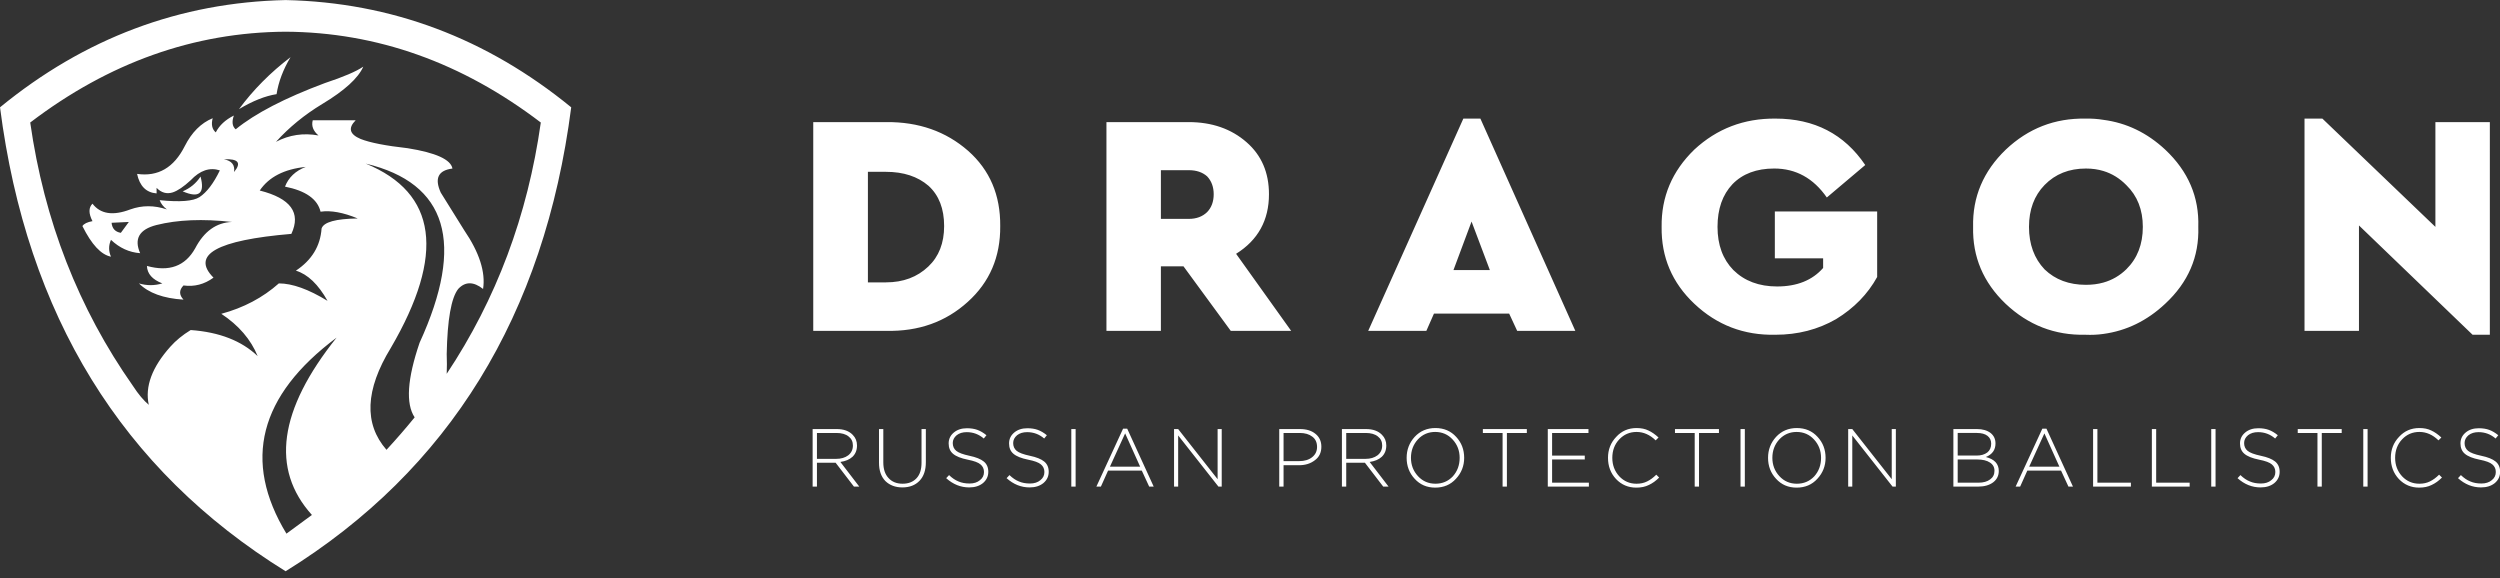
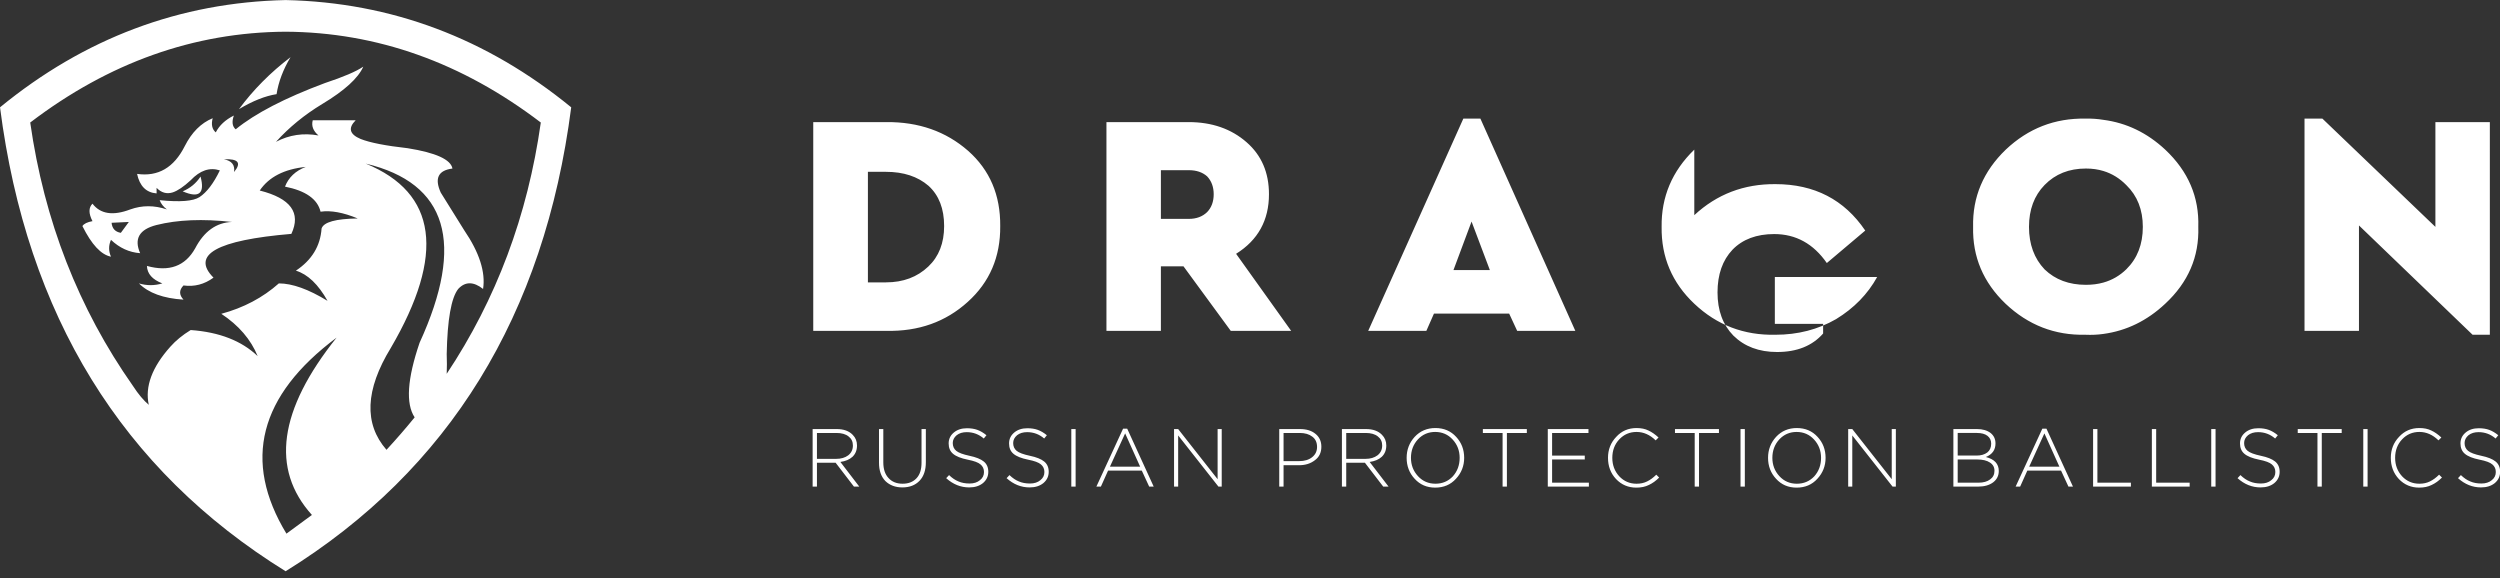
<svg xmlns="http://www.w3.org/2000/svg" xmlns:ns1="http://sodipodi.sourceforge.net/DTD/sodipodi-0.dtd" xmlns:ns2="http://www.inkscape.org/namespaces/inkscape" preserveAspectRatio="none" x="0px" y="0px" width="160mm" height="37mm" viewBox="0 0 604.724 139.843" id="svg12" ns1:docname="DRAGON_LOGO_3_white.svg" ns2:version="1.0.1 (3bc2e813f5, 2020-09-07)">
  <rect x="0" y="0" width="604.724" height="139.843" fill="#333333" stroke="none" />
  <defs id="defs5">
    <g id="Layer0_0_FILL">
-       <path fill="#003579" stroke="none" d="m 349.5,433.7 h -1.05 v 14 h 1.05 v -14 m 12.55,-0.1 h -1 l -6.5,14.1 h 1.1 l 1.75,-3.9 h 8.2 l 1.8,3.9 h 1.1 l -6.45,-14.1 m -4.2,9.25 3.7,-8.1 3.65,8.1 h -7.35 M 342.5,435.2 q -1.1,-0.9 -2.2,-1.3 -1.1,-0.4 -2.55,-0.4 -1.95,0 -3.2,1.05 -1.25,1.05 -1.25,2.65 0,1.6 1.05,2.5 1.1,0.95 3.6,1.45 2.3,0.45 3.1,1.15 0.85,0.7 0.85,1.85 0,1.25 -1,2 -0.95,0.8 -2.5,0.8 -1.55,0 -2.7,-0.5 -1.15,-0.45 -2.3,-1.55 l -0.7,0.75 q 2.5,2.25 5.6,2.25 2.05,0 3.35,-1.05 1.3,-1.1 1.3,-2.75 0,-1.6 -1.1,-2.5 -1.1,-0.9 -3.5,-1.4 -2.35,-0.5 -3.2,-1.2 -0.85,-0.7 -0.85,-1.9 0,-1.1 0.95,-1.9 0.95,-0.75 2.45,-0.75 2.35,0 4.15,1.55 l 0.65,-0.8 m 42.55,-1.5 h -1 v 12.2 l -9.6,-12.2 h -1 v 14 h 1 v -12.45 l 9.8,12.45 h 0.8 v -14 m 46.95,1.9 q -1.95,2.15 -1.95,5.1 0,3 1.95,5.1 1.95,2.15 5,2.15 3.1,0 5.05,-2.15 2,-2.15 2,-5.1 0,-3 -1.95,-5.1 -1.95,-2.15 -5.05,-2.15 -3.05,0 -5.05,2.15 m 0.8,9.55 q -1.7,-1.85 -1.7,-4.45 0,-2.65 1.7,-4.5 1.7,-1.8 4.2,-1.8 2.55,0 4.25,1.85 1.7,1.85 1.7,4.45 0,2.65 -1.65,4.5 -1.7,1.8 -4.25,1.8 -2.55,0 -4.25,-1.85 m -7.7,-7.45 q 0,-1.55 -1.05,-2.6 -1.35,-1.4 -3.9,-1.4 h -5.85 v 14 h 1.05 v -5.8 h 4.55 l 4.45,5.8 h 1.3 l -4.6,-6 q 1.85,-0.25 2.95,-1.25 1.1,-1.05 1.1,-2.75 m -2.05,-2.2 q 1.05,0.8 1.05,2.2 0,1.5 -1.15,2.4 -1.15,0.85 -2.9,0.85 h -4.7 v -6.3 h 4.75 q 1.9,0 2.95,0.85 M 409.3,438 q 0,-2 -1.45,-3.15 -1.4,-1.15 -3.75,-1.15 h -5.05 v 14 h 1.05 v -5.2 h 3.75 q 2.3,0 3.85,-1.2 1.6,-1.15 1.6,-3.3 m -2.2,-2.45 q 1.15,0.85 1.15,2.5 0,1.55 -1.2,2.5 -1.2,0.95 -3.15,0.95 h -3.8 v -6.85 h 3.95 q 1.9,0 3.05,0.9 m 58.35,4.6 v -5.5 h 8.85 v -0.95 h -9.9 v 14 h 10 v -0.95 h -8.95 v -5.65 h 7.95 v -0.95 h -7.95 m -16.85,-5.5 h 4.8 v 13.05 h 1.05 v -13.05 h 4.85 v -0.95 h -10.7 v 0.95 m 63.75,-0.95 h -1.05 v 14 h 1.05 v -14 m -17,0 v 0.95 h 4.8 v 13.05 h 1.05 v -13.05 h 4.85 v -0.95 h -10.7 m -9.35,0.7 q 2.55,0 4.65,2.05 l 0.7,-0.7 q -1.25,-1.15 -2.45,-1.7 -1.2,-0.6 -2.9,-0.6 -3,0 -4.95,2.15 -2,2.1 -2,5.1 0,3.05 1.95,5.15 2,2.1 4.95,2.1 1.75,0 3.05,-0.65 1.3,-0.6 2.5,-1.8 l -0.7,-0.7 q -1.1,1.1 -2.25,1.65 -1.1,0.55 -2.55,0.55 -2.5,0 -4.2,-1.8 -1.7,-1.85 -1.7,-4.5 0,-2.7 1.7,-4.5 1.7,-1.8 4.2,-1.8 m 46,6.3 q 0,-3 -1.95,-5.1 -1.95,-2.15 -5.05,-2.15 -3.05,0 -5.05,2.15 -1.95,2.15 -1.95,5.1 0,3 1.95,5.1 1.95,2.15 5,2.15 3.1,0 5.05,-2.15 2,-2.15 2,-5.1 m -1.1,0 q 0,2.65 -1.65,4.5 -1.7,1.8 -4.25,1.8 -2.55,0 -4.25,-1.85 -1.7,-1.85 -1.7,-4.45 0,-2.65 1.7,-4.5 1.7,-1.8 4.2,-1.8 2.55,0 4.25,1.85 1.7,1.85 1.7,4.45 m 18.2,-7 h -1 v 12.2 l -9.6,-12.2 h -1 v 14 h 1 v -12.45 l 9.8,12.45 h 0.8 v -14 m 49.05,0 h -1.05 v 14 h 9.2 v -0.95 h -8.15 V 433.7 m -12.4,-0.1 h -1 l -6.5,14.1 h 1.1 l 1.75,-3.9 h 8.2 l 1.8,3.9 h 1.1 l -6.45,-14.1 m -4.2,9.25 3.7,-8.1 3.65,8.1 h -7.35 m -8.2,-5.65 q 0,-1.6 -1.2,-2.55 -1.25,-0.95 -3.3,-0.95 h -5.75 v 14 h 6.05 q 2.25,0 3.65,-1.05 1.35,-1.05 1.35,-2.75 0,-2.6 -3.15,-3.4 2.35,-0.95 2.35,-3.3 m -4.5,-2.55 q 1.65,0 2.55,0.7 0.9,0.7 0.9,1.9 0,1.4 -0.95,2.15 -1,0.75 -2.6,0.75 h -4.6 v -5.5 h 4.7 m 0,6.45 q 2.05,0 3.15,0.75 1.1,0.7 1.1,2 0,1.35 -1.05,2.1 -1.05,0.8 -2.85,0.8 h -5.05 v -5.65 h 4.7 m 65.25,-6.55 q -1.25,1.05 -1.25,2.65 0,1.6 1.05,2.5 1.1,0.95 3.6,1.45 2.3,0.45 3.1,1.15 0.85,0.7 0.85,1.85 0,1.25 -1,2 -0.95,0.8 -2.5,0.8 -1.55,0 -2.7,-0.5 -1.15,-0.45 -2.3,-1.55 l -0.7,0.75 q 2.5,2.25 5.6,2.25 2.05,0 3.35,-1.05 1.3,-1.1 1.3,-2.75 0,-1.6 -1.1,-2.5 -1.1,-0.9 -3.5,-1.4 -2.35,-0.5 -3.2,-1.2 -0.85,-0.7 -0.85,-1.9 0,-1.1 0.95,-1.9 0.95,-0.75 2.45,-0.75 2.35,0 4.15,1.55 l 0.65,-0.8 q -1.1,-0.9 -2.2,-1.3 -1.1,-0.4 -2.55,-0.4 -1.95,0 -3.2,1.05 m -7.2,-0.85 h -1.05 v 14 h 1.05 v -14 m -14.45,0 h -1.05 v 14 h 9.2 v -0.95 h -8.15 V 433.7 m -292.85,3.4 q 0,-1.1 0.95,-1.9 0.95,-0.75 2.45,-0.75 2.35,0 4.15,1.55 l 0.65,-0.8 q -1.1,-0.9 -2.2,-1.3 -1.1,-0.4 -2.55,-0.4 -1.95,0 -3.2,1.05 -1.25,1.05 -1.25,2.65 0,1.6 1.05,2.5 1.1,0.95 3.6,1.45 2.3,0.45 3.1,1.15 0.85,0.7 0.85,1.85 0,1.25 -1,2 -0.95,0.8 -2.5,0.8 -1.55,0 -2.7,-0.5 -1.15,-0.45 -2.3,-1.55 l -0.7,0.75 q 2.5,2.25 5.6,2.25 2.05,0 3.35,-1.05 1.3,-1.1 1.3,-2.75 0,-1.6 -1.1,-2.5 -1.1,-0.9 -3.5,-1.4 -2.35,-0.5 -3.2,-1.2 -0.85,-0.7 -0.85,-1.9 m -17.95,-3.4 v 8.2 q 0,2.85 1.55,4.45 1.6,1.55 4.15,1.55 2.6,0 4.15,-1.6 1.55,-1.6 1.55,-4.55 V 433.7 H 312 v 8.2 q 0,2.45 -1.2,3.75 -1.25,1.35 -3.4,1.35 -2.2,0 -3.45,-1.4 -1.25,-1.35 -1.25,-3.8 v -8.1 h -1.05 m -15.1,8.2 h 4.55 l 4.45,5.8 h 1.3 l -4.6,-6 q 1.85,-0.25 2.95,-1.25 1.1,-1.05 1.1,-2.75 0,-1.55 -1.05,-2.6 -1.35,-1.4 -3.9,-1.4 h -5.85 v 14 h 1.05 v -5.8 m 0,-0.95 v -6.3 h 4.75 q 1.9,0 2.95,0.85 1.05,0.8 1.05,2.2 0,1.5 -1.15,2.4 -1.15,0.85 -2.9,0.85 h -4.7 M 323.35,366 q -8.1,-7.1 -19.9,-7 h -17.8 v 50.8 h 17.8 q 11.75,0.25 19.8,-7.05 8,-7.2 7.9,-18.45 0.1,-11.3 -7.8,-18.3 m -20,5.1 q 6.4,0 10.35,3.4 3.8,3.45 3.8,9.8 0,6.2 -3.85,9.85 -4.05,3.85 -10.3,3.85 h -4.4 v -26.9 h 4.4 m -146.1,-41.8 q -38.65,0.85 -69.5,26.1 9.75,75.9 69.5,112.9 59.7,-37 69.5,-112.9 -30.9,-25.25 -69.5,-26.1 m -47,49.55 q -1.45,1.45 0,4.25 -1.9,0.35 -2.45,1.2 3.35,6.75 6.95,7.45 -0.9,-2.05 0,-4.1 3.1,2.95 7.1,3.25 -2.3,-5.25 3.95,-6.85 7.75,-1.95 18.4,-0.75 -5.7,0.2 -8.95,6.4 -3.65,6.55 -11.75,4.3 0.1,2.85 3.75,4.25 -2.85,0.85 -5.7,0 3.5,3.5 10.85,3.95 -1.65,-1.75 0,-3.45 3.95,0.55 7.3,-1.9 -8.3,-8.35 18.95,-10.65 3.6,-7.7 -7.7,-10.55 3.35,-4.95 11.2,-5.75 -3.75,1.45 -5.05,4.8 7.55,1.5 8.65,6.1 3.75,-0.55 9.05,1.65 -8.05,0.1 -8.8,2.45 -0.45,6.4 -6.25,10.25 4.3,1.3 7.7,7.35 -6.95,-4.25 -11.85,-4.25 -5.85,5.2 -14,7.4 6.35,4.2 8.85,10.3 -5.85,-5.6 -16.3,-6.35 -2.95,1.8 -4.95,4.05 -6.7,7.5 -5.25,14.15 -1.9,-1.6 -3.85,-4.6 -19.9,-28.3 -25,-64.1 28.75,-21.9 62.15,-22.1 33.35,0.2 62.1,22.1 -4.8,33.95 -22.9,61.15 0.1,-2.3 0,-4.8 0.25,-12.6 2.8,-15.85 2.55,-2.75 6.05,0 0.95,-6.15 -4.6,-14.3 l -5.7,-9.15 q -2.35,-5.2 2.85,-5.85 -0.6,-3.3 -10.9,-4.95 -8.05,-0.9 -11.45,-2.25 -4.05,-1.7 -1.2,-4.55 h -10.45 q -0.55,2.05 1.4,3.7 -5.5,-1 -10.35,1.55 4.8,-5.3 11.25,-9.2 8.15,-4.9 10,-9.1 -2.55,1.75 -9.35,4 -14.6,5.45 -21.7,11.25 -1.25,-1.05 -0.45,-3.35 -3.1,1.55 -4.4,4.1 -1.35,-1.15 -0.75,-3.45 -4.25,1.75 -6.8,6.8 -3.95,7.85 -11.6,6.75 0.95,4.45 4.75,4.75 V 375 q 1.75,1.8 3.95,1.1 1.8,-0.6 4.35,-2.95 3.4,-3.6 7.1,-2.4 -2.3,4.75 -4.95,6.5 -2.3,1.5 -9.7,0.75 0.45,1.25 1.75,2.25 -4.6,-1.55 -8.9,0 -6.3,2.4 -9.2,-1.4 m 8.85,4.45 -1.95,2.65 q -2.05,-0.35 -2.25,-2.45 l 4.2,-0.2 m 25.6,-12.15 q 0.4,-2.55 -2.45,-3.1 5.25,-0.25 2.45,3.1 m 37.1,67.6 q -8.3,-9.5 1.05,-24.8 19.95,-34.15 -6.1,-44.85 29.8,7.15 13.1,43.6 -4.5,13.2 -1.2,18.15 -3.25,4 -6.85,7.9 m -18.15,15.85 -6.2,4.55 q -16.1,-26.55 12.2,-47.7 -21.1,26.4 -6,43.15 M 132.2,375.85 q 6,2.6 4.35,-3.6 -1.6,2.45 -4.35,3.6 m 13.7,-20 q 5,-3 9.15,-3.65 0.7,-4.5 3.4,-9 -7.35,5.6 -12.55,12.65 m 429.95,9.85 q -8.2,7.9 -7.95,18.8 -0.25,10.9 7.9,18.7 8.25,7.8 19.45,7.55 2.25,0.1 4.35,-0.2 8.45,-1.15 15.05,-7.35 8.4,-7.8 8.05,-18.7 0.35,-10.9 -8.05,-18.8 -6.6,-6.15 -15.05,-7.25 -2.1,-0.35 -4.35,-0.3 -11.2,-0.2 -19.4,7.55 m 23.75,5.2 q 3.15,0.95 5.6,3.45 4,3.9 4,10.15 0,6.35 -4,10.3 -2.4,2.35 -5.6,3.25 -1.95,0.55 -4.25,0.55 -6.15,0 -10.05,-3.75 -3.8,-4 -3.8,-10.35 0,-6.3 3.8,-10.2 3.9,-4 10.05,-4 2.3,0 4.25,0.6 m -99.55,-5.2 q -8.1,7.85 -7.95,18.8 -0.15,11.05 7.95,18.7 8.25,7.8 19.75,7.55 8.15,0 14.75,-3.8 6.55,-4 10,-10.25 v -15.95 h -24.9 v 11.4 h 11.75 v 2.35 q -3.95,4.5 -11.2,4.5 -6.6,0 -10.65,-4 -3.85,-3.95 -3.85,-10.5 0,-6.55 3.65,-10.4 3.7,-3.8 10.15,-3.8 7.9,0 12.8,7.05 l 9.35,-7.9 q -7.65,-11.3 -21.85,-11.3 -11.5,-0.1 -19.75,7.55 M 448,358.15 h -4.15 L 420.7,409.8 h 14.15 l 1.85,-4.2 H 455 l 1.95,4.2 H 471.1 L 448,358.15 m -2.15,25.05 4.45,11.8 h -8.85 l 4.4,-11.8 m -75.6,10.9 h 5.5 l 11.5,15.7 h 14.7 l -13.4,-18.75 q 8,-5 8,-14.5 0,-7.9 -5.45,-12.65 Q 385.5,359 377,359 h -20 v 50.8 h 13.25 v -15.7 m 0,-23.4 h 6.8 q 2.75,0 4.45,1.5 1.6,1.7 1.6,4.35 0,2.7 -1.6,4.35 -1.7,1.65 -4.45,1.65 h -6.8 V 370.7 m 301.3,64.9 q -2,2.1 -2,5.1 0,3.05 1.95,5.15 2,2.1 4.95,2.1 1.75,0 3.05,-0.65 1.3,-0.6 2.5,-1.8 l -0.7,-0.7 q -1.1,1.1 -2.25,1.65 -1.1,0.55 -2.55,0.55 -2.5,0 -4.2,-1.8 -1.7,-1.85 -1.7,-4.5 0,-2.7 1.7,-4.5 1.7,-1.8 4.2,-1.8 2.55,0 4.65,2.05 l 0.7,-0.7 q -1.25,-1.15 -2.45,-1.7 -1.2,-0.6 -2.9,-0.6 -3,0 -4.95,2.15 m -7.65,-1.9 h -1.05 v 14 h 1.05 v -14 m -11.15,0.95 h 4.85 v -0.95 h -10.7 v 0.95 h 4.8 v 13.05 h 1.05 v -13.05 m 42.3,1.35 0.65,-0.8 q -1.1,-0.9 -2.2,-1.3 -1.1,-0.4 -2.55,-0.4 -1.95,0 -3.2,1.05 -1.25,1.05 -1.25,2.65 0,1.6 1.05,2.5 1.1,0.95 3.6,1.45 2.3,0.45 3.1,1.15 0.85,0.7 0.85,1.85 0,1.25 -1,2 -0.95,0.8 -2.5,0.8 -1.55,0 -2.7,-0.5 -1.15,-0.45 -2.3,-1.55 l -0.7,0.75 q 2.5,2.25 5.6,2.25 2.05,0 3.35,-1.05 1.3,-1.1 1.3,-2.75 0,-1.6 -1.1,-2.5 -1.1,-0.9 -3.5,-1.4 -2.35,-0.5 -3.2,-1.2 -0.85,-0.7 -0.85,-1.9 0,-1.1 0.95,-1.9 0.95,-0.75 2.45,-0.75 2.35,0 4.15,1.55 M 652.9,358.15 h -4.35 v 51.65 h 13.25 v -25.65 l 27.65,26.6 h 4.2 V 359 H 680.4 v 25.5 z" id="path2" />
-     </g>
+       </g>
  </defs>
  <g id="_____1" style="fill:#ffffff">
    <g id="g9" style="fill:#ffffff" transform="matrix(0.994,0,0,0.994,-87.22,-327.311)">
      <g id="use7" style="fill:#ffffff">
-         <path fill="#003579" stroke="none" d="m 349.5,433.7 h -1.05 v 14 h 1.05 v -14 m 12.55,-0.1 h -1 l -6.5,14.1 h 1.1 l 1.75,-3.9 h 8.2 l 1.8,3.9 h 1.1 l -6.45,-14.1 m -4.2,9.25 3.7,-8.1 3.65,8.1 h -7.35 M 342.5,435.2 q -1.1,-0.9 -2.2,-1.3 -1.1,-0.4 -2.55,-0.4 -1.95,0 -3.2,1.05 -1.25,1.05 -1.25,2.65 0,1.6 1.05,2.5 1.1,0.95 3.6,1.45 2.3,0.45 3.1,1.15 0.85,0.7 0.85,1.85 0,1.25 -1,2 -0.95,0.8 -2.5,0.8 -1.55,0 -2.7,-0.5 -1.15,-0.45 -2.3,-1.55 l -0.7,0.75 q 2.5,2.25 5.6,2.25 2.05,0 3.35,-1.05 1.3,-1.1 1.3,-2.75 0,-1.6 -1.1,-2.5 -1.1,-0.9 -3.5,-1.4 -2.35,-0.5 -3.2,-1.2 -0.85,-0.7 -0.85,-1.9 0,-1.1 0.95,-1.9 0.95,-0.75 2.45,-0.75 2.35,0 4.15,1.55 l 0.65,-0.8 m 42.55,-1.5 h -1 v 12.2 l -9.6,-12.2 h -1 v 14 h 1 v -12.45 l 9.8,12.45 h 0.8 v -14 m 46.95,1.9 q -1.95,2.15 -1.95,5.1 0,3 1.95,5.1 1.95,2.15 5,2.15 3.1,0 5.05,-2.15 2,-2.15 2,-5.1 0,-3 -1.95,-5.1 -1.95,-2.15 -5.05,-2.15 -3.05,0 -5.05,2.15 m 0.8,9.55 q -1.7,-1.85 -1.7,-4.45 0,-2.65 1.7,-4.5 1.7,-1.8 4.2,-1.8 2.55,0 4.25,1.85 1.7,1.85 1.7,4.45 0,2.65 -1.65,4.5 -1.7,1.8 -4.25,1.8 -2.55,0 -4.25,-1.85 m -7.7,-7.45 q 0,-1.55 -1.05,-2.6 -1.35,-1.4 -3.9,-1.4 h -5.85 v 14 h 1.05 v -5.8 h 4.55 l 4.45,5.8 h 1.3 l -4.6,-6 q 1.85,-0.25 2.95,-1.25 1.1,-1.05 1.1,-2.75 m -2.05,-2.2 q 1.05,0.8 1.05,2.2 0,1.5 -1.15,2.4 -1.15,0.85 -2.9,0.85 h -4.7 v -6.3 h 4.75 q 1.9,0 2.95,0.85 M 409.3,438 q 0,-2 -1.45,-3.15 -1.4,-1.15 -3.75,-1.15 h -5.05 v 14 h 1.05 v -5.2 h 3.75 q 2.3,0 3.85,-1.2 1.6,-1.15 1.6,-3.3 m -2.2,-2.45 q 1.15,0.85 1.15,2.5 0,1.55 -1.2,2.5 -1.2,0.95 -3.15,0.95 h -3.8 v -6.85 h 3.95 q 1.9,0 3.05,0.9 m 58.35,4.6 v -5.5 h 8.85 v -0.95 h -9.9 v 14 h 10 v -0.95 h -8.95 v -5.65 h 7.95 v -0.95 h -7.95 m -16.85,-5.5 h 4.8 v 13.05 h 1.05 v -13.05 h 4.85 v -0.95 h -10.7 v 0.95 m 63.75,-0.95 h -1.05 v 14 h 1.05 v -14 m -17,0 v 0.95 h 4.8 v 13.05 h 1.05 v -13.05 h 4.85 v -0.95 h -10.7 m -9.35,0.7 q 2.55,0 4.65,2.05 l 0.7,-0.7 q -1.25,-1.15 -2.45,-1.7 -1.2,-0.6 -2.9,-0.6 -3,0 -4.95,2.15 -2,2.1 -2,5.1 0,3.05 1.95,5.15 2,2.1 4.95,2.1 1.75,0 3.05,-0.65 1.3,-0.6 2.5,-1.8 l -0.7,-0.7 q -1.1,1.1 -2.25,1.65 -1.1,0.55 -2.55,0.55 -2.5,0 -4.2,-1.8 -1.7,-1.85 -1.7,-4.5 0,-2.7 1.7,-4.5 1.7,-1.8 4.2,-1.8 m 46,6.3 q 0,-3 -1.95,-5.1 -1.95,-2.15 -5.05,-2.15 -3.05,0 -5.05,2.15 -1.95,2.15 -1.95,5.1 0,3 1.95,5.1 1.95,2.15 5,2.15 3.1,0 5.05,-2.15 2,-2.15 2,-5.1 m -1.1,0 q 0,2.65 -1.65,4.5 -1.7,1.8 -4.25,1.8 -2.55,0 -4.25,-1.85 -1.7,-1.85 -1.7,-4.45 0,-2.65 1.7,-4.5 1.7,-1.8 4.2,-1.8 2.55,0 4.25,1.85 1.7,1.85 1.7,4.45 m 18.2,-7 h -1 v 12.2 l -9.6,-12.2 h -1 v 14 h 1 v -12.45 l 9.8,12.45 h 0.8 v -14 m 49.05,0 h -1.05 v 14 h 9.2 v -0.95 h -8.15 V 433.7 m -12.4,-0.1 h -1 l -6.5,14.1 h 1.1 l 1.75,-3.9 h 8.2 l 1.8,3.9 h 1.1 l -6.45,-14.1 m -4.2,9.25 3.7,-8.1 3.65,8.1 h -7.35 m -8.2,-5.65 q 0,-1.6 -1.2,-2.55 -1.25,-0.95 -3.3,-0.95 h -5.75 v 14 h 6.05 q 2.25,0 3.65,-1.05 1.35,-1.05 1.35,-2.75 0,-2.6 -3.15,-3.4 2.35,-0.95 2.35,-3.3 m -4.5,-2.55 q 1.65,0 2.55,0.7 0.9,0.7 0.9,1.9 0,1.4 -0.95,2.15 -1,0.75 -2.6,0.75 h -4.6 v -5.5 h 4.7 m 0,6.45 q 2.05,0 3.15,0.75 1.1,0.7 1.1,2 0,1.35 -1.05,2.1 -1.05,0.8 -2.85,0.8 h -5.05 v -5.65 h 4.7 m 65.25,-6.55 q -1.25,1.05 -1.25,2.65 0,1.6 1.05,2.5 1.1,0.95 3.6,1.45 2.3,0.45 3.1,1.15 0.85,0.7 0.85,1.85 0,1.25 -1,2 -0.95,0.8 -2.5,0.8 -1.55,0 -2.7,-0.5 -1.15,-0.45 -2.3,-1.55 l -0.7,0.75 q 2.5,2.25 5.6,2.25 2.05,0 3.35,-1.05 1.3,-1.1 1.3,-2.75 0,-1.6 -1.1,-2.5 -1.1,-0.9 -3.5,-1.4 -2.35,-0.5 -3.2,-1.2 -0.85,-0.7 -0.85,-1.9 0,-1.1 0.95,-1.9 0.95,-0.75 2.45,-0.75 2.35,0 4.15,1.55 l 0.65,-0.8 q -1.1,-0.9 -2.2,-1.3 -1.1,-0.4 -2.55,-0.4 -1.95,0 -3.2,1.05 m -7.2,-0.85 h -1.05 v 14 h 1.05 v -14 m -14.45,0 h -1.05 v 14 h 9.2 v -0.95 h -8.15 V 433.7 m -292.85,3.4 q 0,-1.1 0.95,-1.9 0.95,-0.75 2.45,-0.75 2.35,0 4.15,1.55 l 0.65,-0.8 q -1.1,-0.9 -2.2,-1.3 -1.1,-0.4 -2.55,-0.4 -1.95,0 -3.2,1.05 -1.25,1.05 -1.25,2.65 0,1.6 1.05,2.5 1.1,0.95 3.6,1.45 2.3,0.45 3.1,1.15 0.85,0.7 0.85,1.85 0,1.25 -1,2 -0.95,0.8 -2.5,0.8 -1.55,0 -2.7,-0.5 -1.15,-0.45 -2.3,-1.55 l -0.7,0.75 q 2.5,2.25 5.6,2.25 2.05,0 3.35,-1.05 1.3,-1.1 1.3,-2.75 0,-1.6 -1.1,-2.5 -1.1,-0.9 -3.5,-1.4 -2.35,-0.5 -3.2,-1.2 -0.85,-0.7 -0.85,-1.9 m -17.95,-3.4 v 8.2 q 0,2.85 1.55,4.45 1.6,1.55 4.15,1.55 2.6,0 4.15,-1.6 1.55,-1.6 1.55,-4.55 V 433.7 H 312 v 8.2 q 0,2.45 -1.2,3.75 -1.25,1.35 -3.4,1.35 -2.2,0 -3.45,-1.4 -1.25,-1.35 -1.25,-3.8 v -8.1 h -1.05 m -15.1,8.2 h 4.55 l 4.45,5.8 h 1.3 l -4.6,-6 q 1.85,-0.25 2.95,-1.25 1.1,-1.05 1.1,-2.75 0,-1.55 -1.05,-2.6 -1.35,-1.4 -3.9,-1.4 h -5.85 v 14 h 1.05 v -5.8 m 0,-0.95 v -6.3 h 4.75 q 1.9,0 2.95,0.85 1.05,0.8 1.05,2.2 0,1.5 -1.15,2.4 -1.15,0.85 -2.9,0.85 h -4.7 M 323.35,366 q -8.1,-7.1 -19.9,-7 h -17.8 v 50.8 h 17.8 q 11.75,0.25 19.8,-7.05 8,-7.2 7.9,-18.45 0.1,-11.3 -7.8,-18.3 m -20,5.1 q 6.4,0 10.35,3.4 3.8,3.45 3.8,9.8 0,6.2 -3.85,9.85 -4.05,3.85 -10.3,3.85 h -4.4 v -26.9 h 4.4 m -146.1,-41.8 q -38.65,0.85 -69.5,26.1 9.75,75.9 69.5,112.9 59.7,-37 69.5,-112.9 -30.9,-25.25 -69.5,-26.1 m -47,49.55 q -1.45,1.45 0,4.25 -1.9,0.35 -2.45,1.2 3.35,6.75 6.95,7.45 -0.9,-2.05 0,-4.1 3.1,2.95 7.1,3.25 -2.3,-5.25 3.95,-6.85 7.75,-1.95 18.4,-0.75 -5.7,0.2 -8.95,6.4 -3.65,6.55 -11.75,4.3 0.1,2.85 3.75,4.25 -2.85,0.85 -5.7,0 3.5,3.5 10.85,3.95 -1.65,-1.75 0,-3.45 3.95,0.55 7.3,-1.9 -8.3,-8.35 18.95,-10.65 3.6,-7.7 -7.7,-10.55 3.35,-4.95 11.2,-5.75 -3.75,1.45 -5.05,4.8 7.55,1.5 8.65,6.1 3.75,-0.55 9.05,1.65 -8.05,0.1 -8.8,2.45 -0.45,6.4 -6.25,10.25 4.3,1.3 7.7,7.35 -6.95,-4.25 -11.85,-4.25 -5.85,5.2 -14,7.4 6.35,4.2 8.85,10.3 -5.85,-5.6 -16.3,-6.35 -2.95,1.8 -4.95,4.05 -6.7,7.5 -5.25,14.15 -1.9,-1.6 -3.85,-4.6 -19.9,-28.3 -25,-64.1 28.75,-21.9 62.15,-22.1 33.35,0.2 62.1,22.1 -4.8,33.95 -22.9,61.15 0.1,-2.3 0,-4.8 0.25,-12.6 2.8,-15.85 2.55,-2.75 6.05,0 0.95,-6.15 -4.6,-14.3 l -5.7,-9.15 q -2.35,-5.2 2.85,-5.85 -0.6,-3.3 -10.9,-4.95 -8.05,-0.9 -11.45,-2.25 -4.05,-1.7 -1.2,-4.55 h -10.45 q -0.55,2.05 1.4,3.7 -5.5,-1 -10.35,1.55 4.8,-5.3 11.25,-9.2 8.15,-4.9 10,-9.1 -2.55,1.75 -9.35,4 -14.6,5.45 -21.7,11.25 -1.25,-1.05 -0.45,-3.35 -3.1,1.55 -4.4,4.1 -1.35,-1.15 -0.75,-3.45 -4.25,1.75 -6.8,6.8 -3.95,7.85 -11.6,6.75 0.95,4.45 4.75,4.75 V 375 q 1.75,1.8 3.95,1.1 1.8,-0.6 4.35,-2.95 3.4,-3.6 7.1,-2.4 -2.3,4.75 -4.95,6.5 -2.3,1.5 -9.7,0.75 0.45,1.25 1.75,2.25 -4.6,-1.55 -8.9,0 -6.3,2.4 -9.2,-1.4 m 8.85,4.45 -1.95,2.65 q -2.05,-0.35 -2.25,-2.45 l 4.2,-0.2 m 25.6,-12.15 q 0.4,-2.55 -2.45,-3.1 5.25,-0.25 2.45,3.1 m 37.1,67.6 q -8.3,-9.5 1.05,-24.8 19.95,-34.15 -6.1,-44.85 29.8,7.15 13.1,43.6 -4.5,13.2 -1.2,18.15 -3.25,4 -6.85,7.9 m -18.15,15.85 -6.2,4.55 q -16.1,-26.55 12.2,-47.7 -21.1,26.4 -6,43.15 M 132.2,375.85 q 6,2.6 4.35,-3.6 -1.6,2.45 -4.35,3.6 m 13.7,-20 q 5,-3 9.15,-3.65 0.7,-4.5 3.4,-9 -7.35,5.6 -12.55,12.65 m 429.95,9.85 q -8.2,7.9 -7.95,18.8 -0.25,10.9 7.9,18.7 8.25,7.8 19.45,7.55 2.25,0.1 4.35,-0.2 8.45,-1.15 15.05,-7.35 8.4,-7.8 8.05,-18.7 0.35,-10.9 -8.05,-18.8 -6.6,-6.15 -15.05,-7.25 -2.1,-0.35 -4.35,-0.3 -11.2,-0.2 -19.4,7.55 m 23.75,5.2 q 3.15,0.95 5.6,3.45 4,3.9 4,10.15 0,6.35 -4,10.3 -2.4,2.35 -5.6,3.25 -1.95,0.55 -4.25,0.55 -6.15,0 -10.05,-3.75 -3.8,-4 -3.8,-10.35 0,-6.3 3.8,-10.2 3.9,-4 10.05,-4 2.3,0 4.25,0.6 m -99.55,-5.2 q -8.1,7.85 -7.95,18.8 -0.15,11.05 7.95,18.7 8.25,7.8 19.75,7.55 8.15,0 14.75,-3.8 6.55,-4 10,-10.25 v -15.95 h -24.9 v 11.4 h 11.75 v 2.35 q -3.95,4.5 -11.2,4.5 -6.6,0 -10.65,-4 -3.85,-3.95 -3.85,-10.5 0,-6.55 3.65,-10.4 3.7,-3.8 10.15,-3.8 7.9,0 12.8,7.05 l 9.35,-7.9 q -7.65,-11.3 -21.85,-11.3 -11.5,-0.1 -19.75,7.55 M 448,358.15 h -4.15 L 420.7,409.8 h 14.15 l 1.85,-4.2 H 455 l 1.95,4.2 H 471.1 L 448,358.15 m -2.15,25.05 4.45,11.8 h -8.85 l 4.4,-11.8 m -75.6,10.9 h 5.5 l 11.5,15.7 h 14.7 l -13.4,-18.75 q 8,-5 8,-14.5 0,-7.9 -5.45,-12.65 Q 385.5,359 377,359 h -20 v 50.8 h 13.25 v -15.7 m 0,-23.4 h 6.8 q 2.75,0 4.45,1.5 1.6,1.7 1.6,4.35 0,2.7 -1.6,4.35 -1.7,1.65 -4.45,1.65 h -6.8 V 370.7 m 301.3,64.9 q -2,2.1 -2,5.1 0,3.05 1.95,5.15 2,2.1 4.95,2.1 1.75,0 3.05,-0.65 1.3,-0.6 2.5,-1.8 l -0.7,-0.7 q -1.1,1.1 -2.25,1.65 -1.1,0.55 -2.55,0.55 -2.5,0 -4.2,-1.8 -1.7,-1.85 -1.7,-4.5 0,-2.7 1.7,-4.5 1.7,-1.8 4.2,-1.8 2.55,0 4.65,2.05 l 0.7,-0.7 q -1.25,-1.15 -2.45,-1.7 -1.2,-0.6 -2.9,-0.6 -3,0 -4.95,2.15 m -7.65,-1.9 h -1.05 v 14 h 1.05 v -14 m -11.15,0.95 h 4.85 v -0.95 h -10.7 v 0.95 h 4.8 v 13.05 h 1.05 v -13.05 m 42.3,1.35 0.65,-0.8 q -1.1,-0.9 -2.2,-1.3 -1.1,-0.4 -2.55,-0.4 -1.95,0 -3.2,1.05 -1.25,1.05 -1.25,2.65 0,1.6 1.05,2.5 1.1,0.95 3.6,1.45 2.3,0.45 3.1,1.15 0.85,0.7 0.85,1.85 0,1.25 -1,2 -0.95,0.8 -2.5,0.8 -1.55,0 -2.7,-0.5 -1.15,-0.45 -2.3,-1.55 l -0.7,0.75 q 2.5,2.25 5.6,2.25 2.05,0 3.35,-1.05 1.3,-1.1 1.3,-2.75 0,-1.6 -1.1,-2.5 -1.1,-0.9 -3.5,-1.4 -2.35,-0.5 -3.2,-1.2 -0.85,-0.7 -0.85,-1.9 0,-1.1 0.95,-1.9 0.95,-0.75 2.45,-0.75 2.35,0 4.15,1.55 M 652.9,358.15 h -4.35 v 51.65 h 13.25 v -25.65 l 27.65,26.6 h 4.2 V 359 H 680.4 v 25.5 z" id="path842" style="fill:#ffffff" />
+         <path fill="#003579" stroke="none" d="m 349.5,433.7 h -1.05 v 14 h 1.05 v -14 m 12.55,-0.1 h -1 l -6.5,14.1 h 1.1 l 1.75,-3.9 h 8.2 l 1.8,3.9 h 1.1 l -6.45,-14.1 m -4.2,9.25 3.7,-8.1 3.65,8.1 h -7.35 M 342.5,435.2 q -1.1,-0.9 -2.2,-1.3 -1.1,-0.4 -2.55,-0.4 -1.95,0 -3.2,1.05 -1.25,1.05 -1.25,2.65 0,1.6 1.05,2.5 1.1,0.95 3.6,1.45 2.3,0.45 3.1,1.15 0.85,0.7 0.85,1.85 0,1.25 -1,2 -0.95,0.8 -2.5,0.8 -1.55,0 -2.7,-0.5 -1.15,-0.45 -2.3,-1.55 l -0.7,0.75 q 2.5,2.25 5.6,2.25 2.05,0 3.35,-1.05 1.3,-1.1 1.3,-2.75 0,-1.6 -1.1,-2.5 -1.1,-0.9 -3.5,-1.4 -2.35,-0.5 -3.2,-1.2 -0.85,-0.7 -0.85,-1.9 0,-1.1 0.95,-1.9 0.95,-0.75 2.45,-0.75 2.35,0 4.15,1.55 l 0.65,-0.8 m 42.55,-1.5 h -1 v 12.2 l -9.6,-12.2 h -1 v 14 h 1 v -12.45 l 9.8,12.45 h 0.8 v -14 m 46.95,1.9 q -1.95,2.15 -1.95,5.1 0,3 1.95,5.1 1.95,2.15 5,2.15 3.1,0 5.05,-2.15 2,-2.15 2,-5.1 0,-3 -1.95,-5.1 -1.95,-2.15 -5.05,-2.15 -3.05,0 -5.05,2.15 m 0.8,9.55 q -1.7,-1.85 -1.7,-4.45 0,-2.65 1.7,-4.5 1.7,-1.8 4.2,-1.8 2.55,0 4.25,1.85 1.7,1.85 1.7,4.45 0,2.65 -1.65,4.5 -1.7,1.8 -4.25,1.8 -2.55,0 -4.25,-1.85 m -7.7,-7.45 q 0,-1.55 -1.05,-2.6 -1.35,-1.4 -3.9,-1.4 h -5.85 v 14 h 1.05 v -5.8 h 4.55 l 4.45,5.8 h 1.3 l -4.6,-6 q 1.85,-0.25 2.95,-1.25 1.1,-1.05 1.1,-2.75 m -2.05,-2.2 q 1.05,0.8 1.05,2.2 0,1.5 -1.15,2.4 -1.15,0.85 -2.9,0.85 h -4.7 v -6.3 h 4.75 q 1.9,0 2.95,0.85 M 409.3,438 q 0,-2 -1.45,-3.15 -1.4,-1.15 -3.75,-1.15 h -5.05 v 14 h 1.05 v -5.2 h 3.75 q 2.3,0 3.85,-1.2 1.6,-1.15 1.6,-3.3 m -2.2,-2.45 q 1.15,0.85 1.15,2.5 0,1.55 -1.2,2.5 -1.2,0.95 -3.15,0.95 h -3.8 v -6.85 h 3.95 q 1.9,0 3.05,0.9 m 58.35,4.6 v -5.5 h 8.85 v -0.95 h -9.9 v 14 h 10 v -0.95 h -8.95 v -5.65 h 7.95 v -0.95 h -7.95 m -16.85,-5.5 h 4.8 v 13.05 h 1.05 v -13.05 h 4.85 v -0.95 h -10.7 v 0.95 m 63.75,-0.95 h -1.05 v 14 h 1.05 v -14 m -17,0 v 0.95 h 4.8 v 13.05 h 1.05 v -13.05 h 4.85 v -0.95 h -10.7 m -9.35,0.7 q 2.55,0 4.65,2.05 l 0.7,-0.7 q -1.25,-1.15 -2.45,-1.7 -1.2,-0.6 -2.9,-0.6 -3,0 -4.95,2.15 -2,2.1 -2,5.1 0,3.05 1.95,5.15 2,2.1 4.95,2.1 1.75,0 3.05,-0.65 1.3,-0.6 2.5,-1.8 l -0.7,-0.7 q -1.1,1.1 -2.25,1.65 -1.1,0.55 -2.55,0.55 -2.5,0 -4.2,-1.8 -1.7,-1.85 -1.7,-4.5 0,-2.7 1.7,-4.5 1.7,-1.8 4.2,-1.8 m 46,6.3 q 0,-3 -1.95,-5.1 -1.95,-2.15 -5.05,-2.15 -3.05,0 -5.05,2.15 -1.95,2.15 -1.95,5.1 0,3 1.95,5.1 1.95,2.15 5,2.15 3.1,0 5.05,-2.15 2,-2.15 2,-5.1 m -1.1,0 q 0,2.65 -1.65,4.5 -1.7,1.8 -4.25,1.8 -2.55,0 -4.25,-1.85 -1.7,-1.85 -1.7,-4.45 0,-2.65 1.7,-4.5 1.7,-1.8 4.2,-1.8 2.55,0 4.25,1.85 1.7,1.85 1.7,4.45 m 18.2,-7 h -1 v 12.2 l -9.6,-12.2 h -1 v 14 h 1 v -12.45 l 9.8,12.45 h 0.8 v -14 m 49.05,0 h -1.05 v 14 h 9.2 v -0.95 h -8.15 V 433.7 m -12.4,-0.1 h -1 l -6.5,14.1 h 1.1 l 1.75,-3.9 h 8.2 l 1.8,3.9 h 1.1 l -6.45,-14.1 m -4.2,9.25 3.7,-8.1 3.65,8.1 h -7.35 m -8.2,-5.65 q 0,-1.6 -1.2,-2.55 -1.25,-0.95 -3.3,-0.95 h -5.75 v 14 h 6.05 q 2.25,0 3.65,-1.05 1.35,-1.05 1.35,-2.75 0,-2.6 -3.15,-3.4 2.35,-0.95 2.35,-3.3 m -4.5,-2.55 q 1.65,0 2.55,0.7 0.9,0.7 0.9,1.9 0,1.4 -0.95,2.15 -1,0.75 -2.6,0.75 h -4.6 v -5.5 h 4.7 m 0,6.45 q 2.05,0 3.15,0.75 1.1,0.7 1.1,2 0,1.35 -1.05,2.1 -1.05,0.8 -2.85,0.8 h -5.05 v -5.65 h 4.7 m 65.25,-6.55 q -1.25,1.05 -1.25,2.65 0,1.6 1.05,2.5 1.1,0.95 3.6,1.45 2.3,0.45 3.1,1.15 0.85,0.7 0.85,1.85 0,1.25 -1,2 -0.95,0.8 -2.5,0.8 -1.55,0 -2.7,-0.5 -1.15,-0.45 -2.3,-1.55 l -0.7,0.75 q 2.5,2.25 5.6,2.25 2.05,0 3.35,-1.05 1.3,-1.1 1.3,-2.75 0,-1.6 -1.1,-2.5 -1.1,-0.9 -3.5,-1.4 -2.35,-0.5 -3.2,-1.2 -0.85,-0.7 -0.85,-1.9 0,-1.1 0.95,-1.9 0.95,-0.75 2.45,-0.75 2.35,0 4.15,1.55 l 0.65,-0.8 q -1.1,-0.9 -2.2,-1.3 -1.1,-0.4 -2.55,-0.4 -1.95,0 -3.2,1.05 m -7.2,-0.85 h -1.05 v 14 h 1.05 v -14 m -14.45,0 h -1.05 v 14 h 9.2 v -0.95 h -8.15 V 433.7 m -292.85,3.4 q 0,-1.1 0.95,-1.9 0.95,-0.75 2.45,-0.75 2.35,0 4.15,1.55 l 0.65,-0.8 q -1.1,-0.9 -2.2,-1.3 -1.1,-0.4 -2.55,-0.4 -1.95,0 -3.2,1.05 -1.25,1.05 -1.25,2.65 0,1.6 1.05,2.5 1.1,0.95 3.6,1.45 2.3,0.45 3.1,1.15 0.85,0.7 0.85,1.85 0,1.25 -1,2 -0.95,0.8 -2.5,0.8 -1.55,0 -2.7,-0.5 -1.15,-0.45 -2.3,-1.55 l -0.7,0.75 q 2.5,2.25 5.6,2.25 2.05,0 3.35,-1.05 1.3,-1.1 1.3,-2.75 0,-1.6 -1.1,-2.5 -1.1,-0.9 -3.5,-1.4 -2.35,-0.5 -3.2,-1.2 -0.85,-0.7 -0.85,-1.9 m -17.95,-3.4 v 8.2 q 0,2.85 1.55,4.45 1.6,1.55 4.15,1.55 2.6,0 4.15,-1.6 1.55,-1.6 1.55,-4.55 V 433.7 H 312 v 8.2 q 0,2.45 -1.2,3.75 -1.25,1.35 -3.4,1.35 -2.2,0 -3.45,-1.4 -1.25,-1.35 -1.25,-3.8 v -8.1 h -1.05 m -15.1,8.2 h 4.55 l 4.45,5.8 h 1.3 l -4.6,-6 q 1.85,-0.25 2.95,-1.25 1.1,-1.05 1.1,-2.75 0,-1.55 -1.05,-2.6 -1.35,-1.4 -3.9,-1.4 h -5.85 v 14 h 1.05 v -5.8 m 0,-0.95 v -6.3 h 4.75 q 1.9,0 2.95,0.85 1.05,0.8 1.05,2.2 0,1.5 -1.15,2.4 -1.15,0.85 -2.9,0.85 h -4.7 M 323.35,366 q -8.1,-7.1 -19.9,-7 h -17.8 v 50.8 h 17.8 q 11.75,0.25 19.8,-7.05 8,-7.2 7.9,-18.45 0.1,-11.3 -7.8,-18.3 m -20,5.1 q 6.4,0 10.35,3.4 3.8,3.45 3.8,9.8 0,6.2 -3.85,9.85 -4.05,3.85 -10.3,3.85 h -4.4 v -26.9 h 4.4 m -146.1,-41.8 q -38.65,0.85 -69.5,26.1 9.75,75.9 69.5,112.9 59.7,-37 69.5,-112.9 -30.9,-25.25 -69.5,-26.1 m -47,49.55 q -1.45,1.45 0,4.25 -1.9,0.35 -2.45,1.2 3.35,6.75 6.95,7.45 -0.9,-2.05 0,-4.1 3.1,2.95 7.1,3.25 -2.3,-5.25 3.95,-6.85 7.75,-1.95 18.4,-0.75 -5.7,0.2 -8.95,6.4 -3.65,6.55 -11.75,4.3 0.1,2.85 3.75,4.25 -2.85,0.85 -5.7,0 3.5,3.5 10.85,3.95 -1.65,-1.75 0,-3.45 3.95,0.55 7.3,-1.9 -8.3,-8.35 18.95,-10.65 3.6,-7.7 -7.7,-10.55 3.35,-4.95 11.2,-5.75 -3.75,1.45 -5.05,4.8 7.55,1.5 8.65,6.1 3.75,-0.55 9.05,1.65 -8.05,0.1 -8.8,2.45 -0.45,6.4 -6.25,10.25 4.3,1.3 7.7,7.35 -6.95,-4.25 -11.85,-4.25 -5.85,5.2 -14,7.4 6.35,4.2 8.85,10.3 -5.85,-5.6 -16.3,-6.35 -2.95,1.8 -4.95,4.05 -6.7,7.5 -5.25,14.15 -1.9,-1.6 -3.85,-4.6 -19.9,-28.3 -25,-64.1 28.75,-21.9 62.15,-22.1 33.35,0.2 62.1,22.1 -4.8,33.95 -22.9,61.15 0.1,-2.3 0,-4.8 0.25,-12.6 2.8,-15.85 2.55,-2.75 6.05,0 0.95,-6.15 -4.6,-14.3 l -5.7,-9.15 q -2.35,-5.2 2.85,-5.85 -0.6,-3.3 -10.9,-4.95 -8.05,-0.9 -11.45,-2.25 -4.05,-1.7 -1.2,-4.55 h -10.45 q -0.55,2.05 1.4,3.7 -5.5,-1 -10.35,1.55 4.8,-5.3 11.25,-9.2 8.15,-4.9 10,-9.1 -2.55,1.75 -9.35,4 -14.6,5.45 -21.7,11.25 -1.25,-1.05 -0.45,-3.35 -3.1,1.55 -4.4,4.1 -1.35,-1.15 -0.75,-3.45 -4.25,1.75 -6.8,6.8 -3.95,7.85 -11.6,6.75 0.95,4.45 4.75,4.75 V 375 q 1.75,1.8 3.95,1.1 1.8,-0.6 4.35,-2.95 3.4,-3.6 7.1,-2.4 -2.3,4.75 -4.95,6.5 -2.3,1.5 -9.7,0.75 0.45,1.25 1.75,2.25 -4.6,-1.55 -8.9,0 -6.3,2.4 -9.2,-1.4 m 8.85,4.45 -1.95,2.65 q -2.05,-0.35 -2.25,-2.45 l 4.2,-0.2 m 25.6,-12.15 q 0.4,-2.55 -2.45,-3.1 5.25,-0.25 2.45,3.1 m 37.1,67.6 q -8.3,-9.5 1.05,-24.8 19.95,-34.15 -6.1,-44.85 29.8,7.15 13.1,43.6 -4.5,13.2 -1.2,18.15 -3.25,4 -6.85,7.9 m -18.15,15.85 -6.2,4.55 q -16.1,-26.55 12.2,-47.7 -21.1,26.4 -6,43.15 M 132.2,375.85 q 6,2.6 4.35,-3.6 -1.6,2.45 -4.35,3.6 m 13.7,-20 q 5,-3 9.15,-3.65 0.7,-4.5 3.4,-9 -7.35,5.6 -12.55,12.65 m 429.95,9.85 q -8.2,7.9 -7.95,18.8 -0.25,10.9 7.9,18.7 8.25,7.8 19.45,7.55 2.25,0.1 4.35,-0.2 8.45,-1.15 15.05,-7.35 8.4,-7.8 8.05,-18.7 0.35,-10.9 -8.05,-18.8 -6.6,-6.15 -15.05,-7.25 -2.1,-0.35 -4.35,-0.3 -11.2,-0.2 -19.4,7.55 m 23.75,5.2 q 3.15,0.95 5.6,3.45 4,3.9 4,10.15 0,6.35 -4,10.3 -2.4,2.35 -5.6,3.25 -1.95,0.55 -4.25,0.55 -6.15,0 -10.05,-3.75 -3.8,-4 -3.8,-10.35 0,-6.3 3.8,-10.2 3.9,-4 10.05,-4 2.3,0 4.25,0.6 m -99.55,-5.2 q -8.1,7.85 -7.95,18.8 -0.15,11.05 7.95,18.7 8.25,7.8 19.75,7.55 8.15,0 14.75,-3.8 6.55,-4 10,-10.25 h -24.9 v 11.4 h 11.75 v 2.35 q -3.95,4.5 -11.2,4.5 -6.6,0 -10.65,-4 -3.85,-3.95 -3.85,-10.5 0,-6.55 3.65,-10.4 3.7,-3.8 10.15,-3.8 7.9,0 12.8,7.05 l 9.35,-7.9 q -7.65,-11.3 -21.85,-11.3 -11.5,-0.1 -19.75,7.55 M 448,358.15 h -4.15 L 420.7,409.8 h 14.15 l 1.85,-4.2 H 455 l 1.95,4.2 H 471.1 L 448,358.15 m -2.15,25.05 4.45,11.8 h -8.85 l 4.4,-11.8 m -75.6,10.9 h 5.5 l 11.5,15.7 h 14.7 l -13.4,-18.75 q 8,-5 8,-14.5 0,-7.9 -5.45,-12.65 Q 385.5,359 377,359 h -20 v 50.8 h 13.25 v -15.7 m 0,-23.4 h 6.8 q 2.75,0 4.45,1.5 1.6,1.7 1.6,4.35 0,2.7 -1.6,4.35 -1.7,1.65 -4.45,1.65 h -6.8 V 370.7 m 301.3,64.9 q -2,2.1 -2,5.1 0,3.05 1.95,5.15 2,2.1 4.95,2.1 1.75,0 3.05,-0.65 1.3,-0.6 2.5,-1.8 l -0.7,-0.7 q -1.1,1.1 -2.25,1.65 -1.1,0.55 -2.55,0.55 -2.5,0 -4.2,-1.8 -1.7,-1.85 -1.7,-4.5 0,-2.7 1.7,-4.5 1.7,-1.8 4.2,-1.8 2.55,0 4.65,2.05 l 0.7,-0.7 q -1.25,-1.15 -2.45,-1.7 -1.2,-0.6 -2.9,-0.6 -3,0 -4.95,2.15 m -7.65,-1.9 h -1.05 v 14 h 1.05 v -14 m -11.15,0.95 h 4.85 v -0.95 h -10.7 v 0.95 h 4.8 v 13.05 h 1.05 v -13.05 m 42.3,1.35 0.65,-0.8 q -1.1,-0.9 -2.2,-1.3 -1.1,-0.4 -2.55,-0.4 -1.95,0 -3.2,1.05 -1.25,1.05 -1.25,2.65 0,1.6 1.05,2.5 1.1,0.95 3.6,1.45 2.3,0.45 3.1,1.15 0.85,0.7 0.85,1.85 0,1.25 -1,2 -0.95,0.8 -2.5,0.8 -1.55,0 -2.7,-0.5 -1.15,-0.45 -2.3,-1.55 l -0.7,0.75 q 2.5,2.25 5.6,2.25 2.05,0 3.35,-1.05 1.3,-1.1 1.3,-2.75 0,-1.6 -1.1,-2.5 -1.1,-0.9 -3.5,-1.4 -2.35,-0.5 -3.2,-1.2 -0.85,-0.7 -0.85,-1.9 0,-1.1 0.95,-1.9 0.95,-0.75 2.45,-0.75 2.35,0 4.15,1.55 M 652.9,358.15 h -4.35 v 51.65 h 13.25 v -25.65 l 27.65,26.6 h 4.2 V 359 H 680.4 v 25.5 z" id="path842" style="fill:#ffffff" />
      </g>
    </g>
  </g>
</svg>